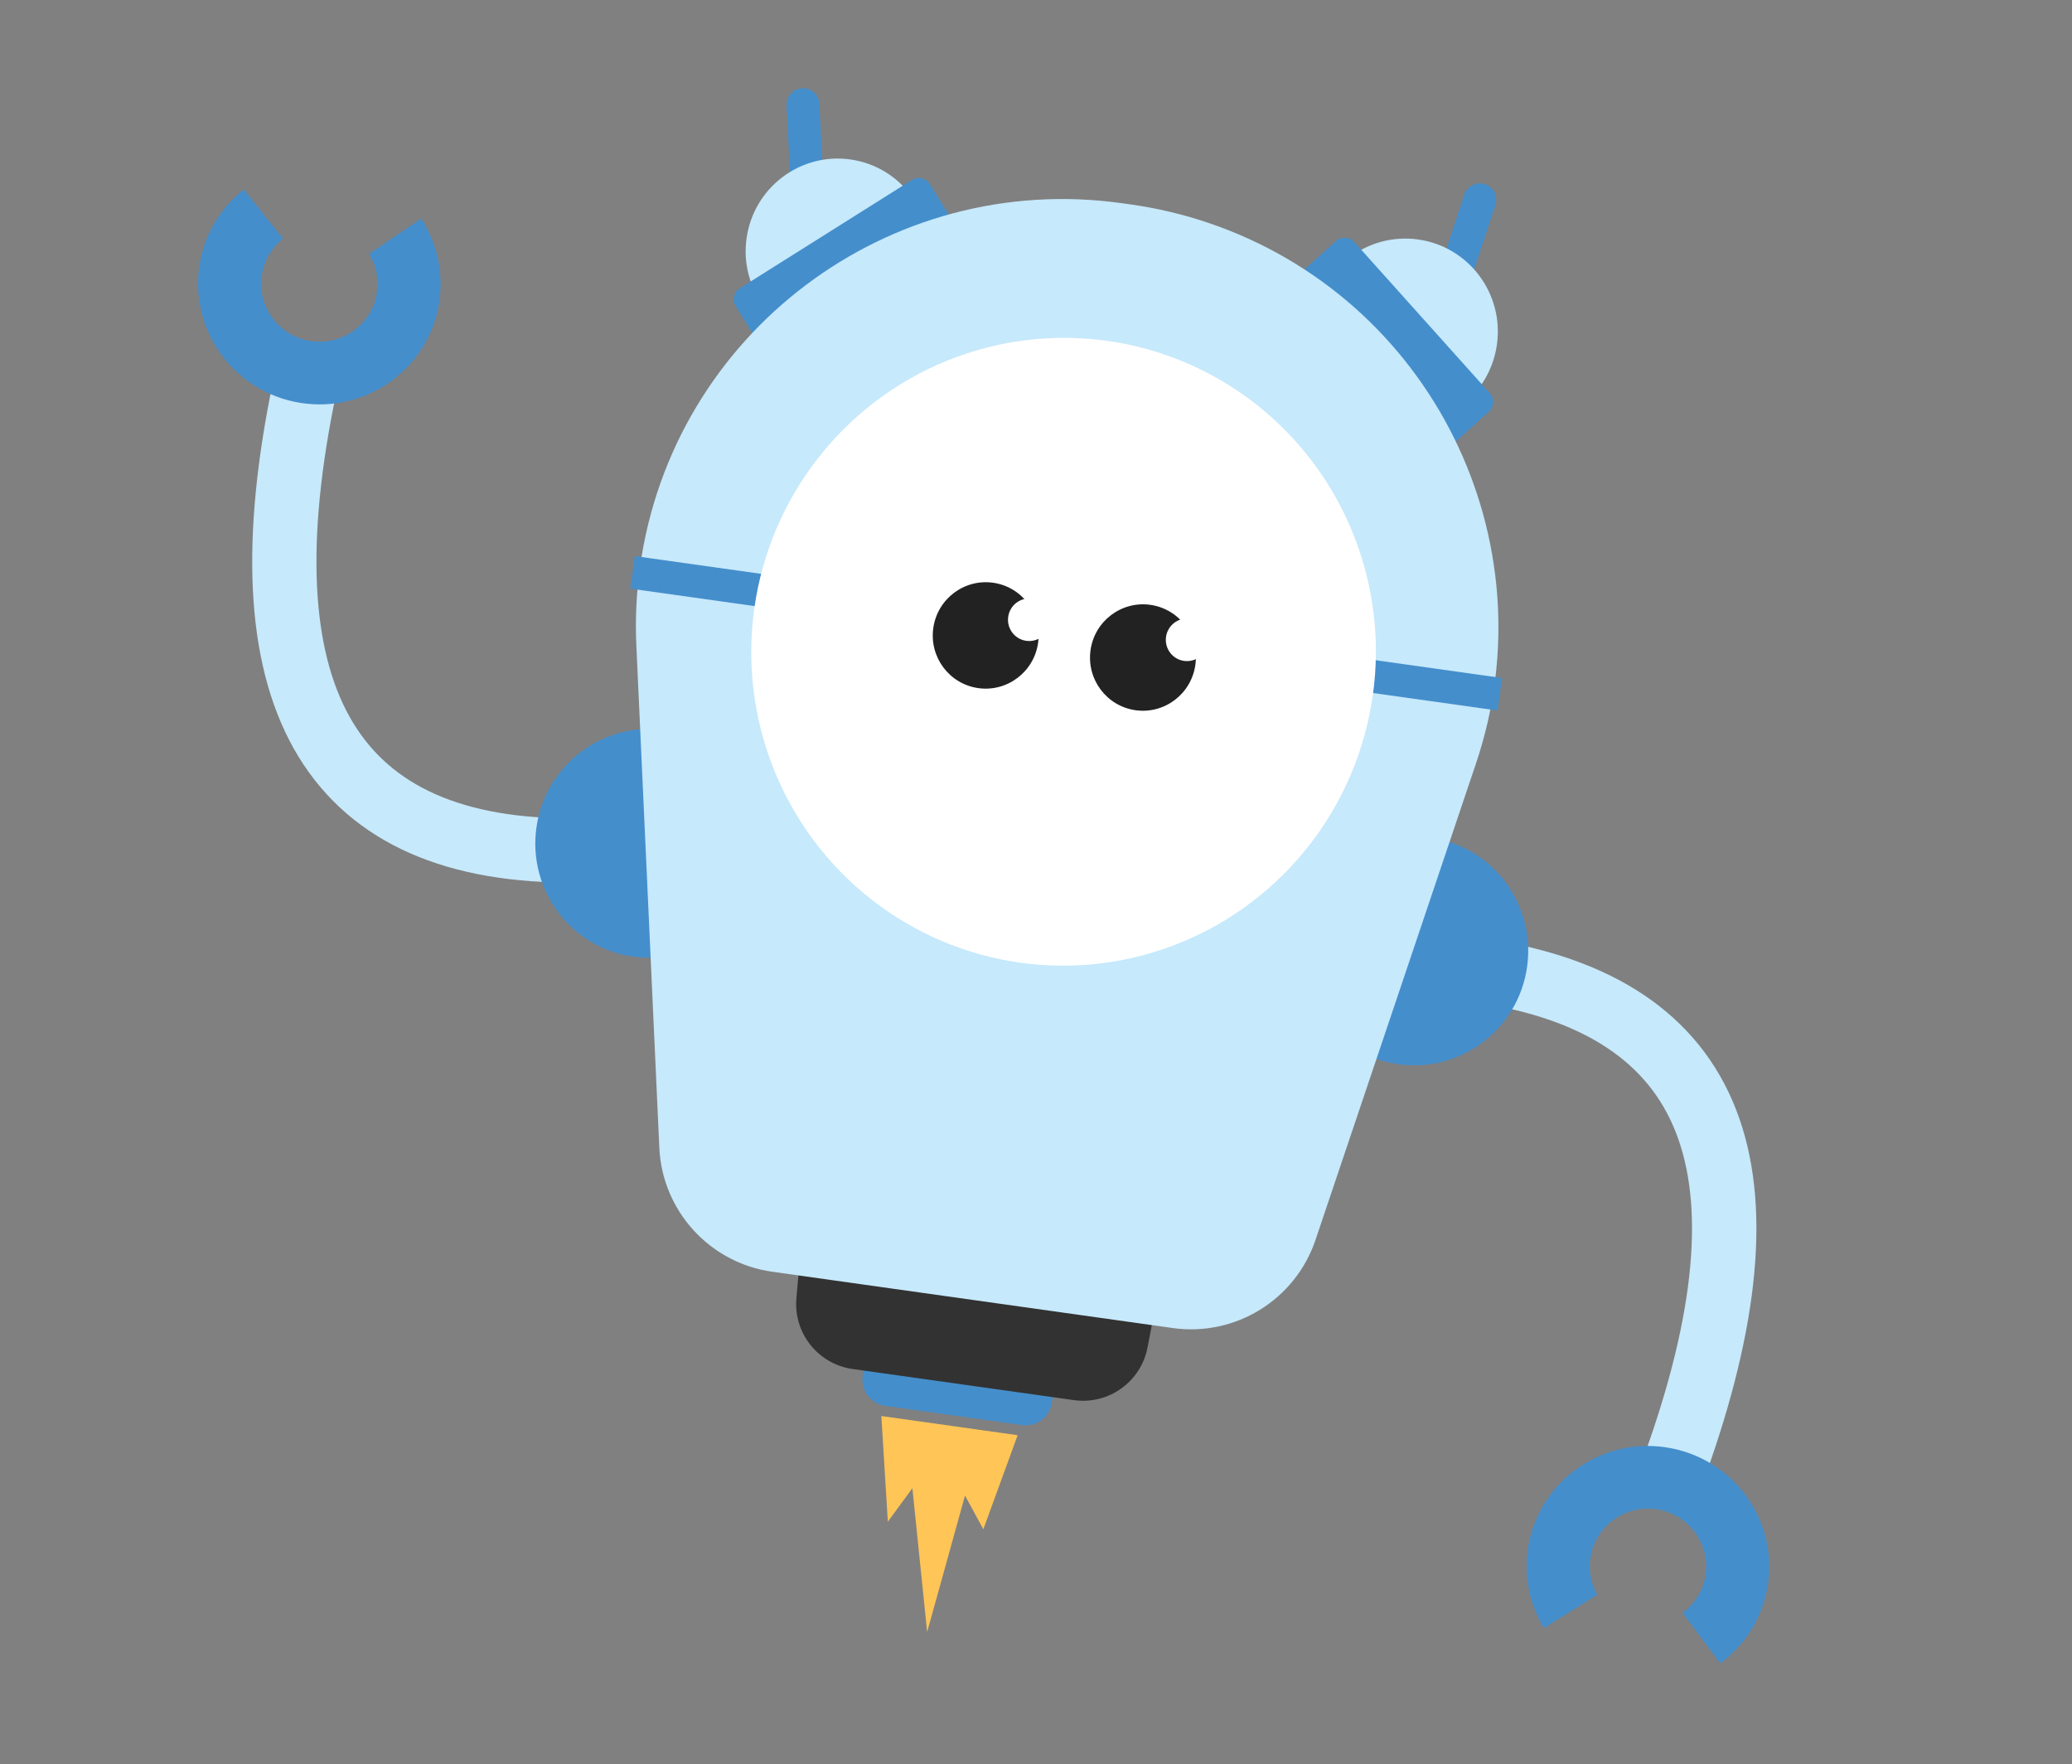
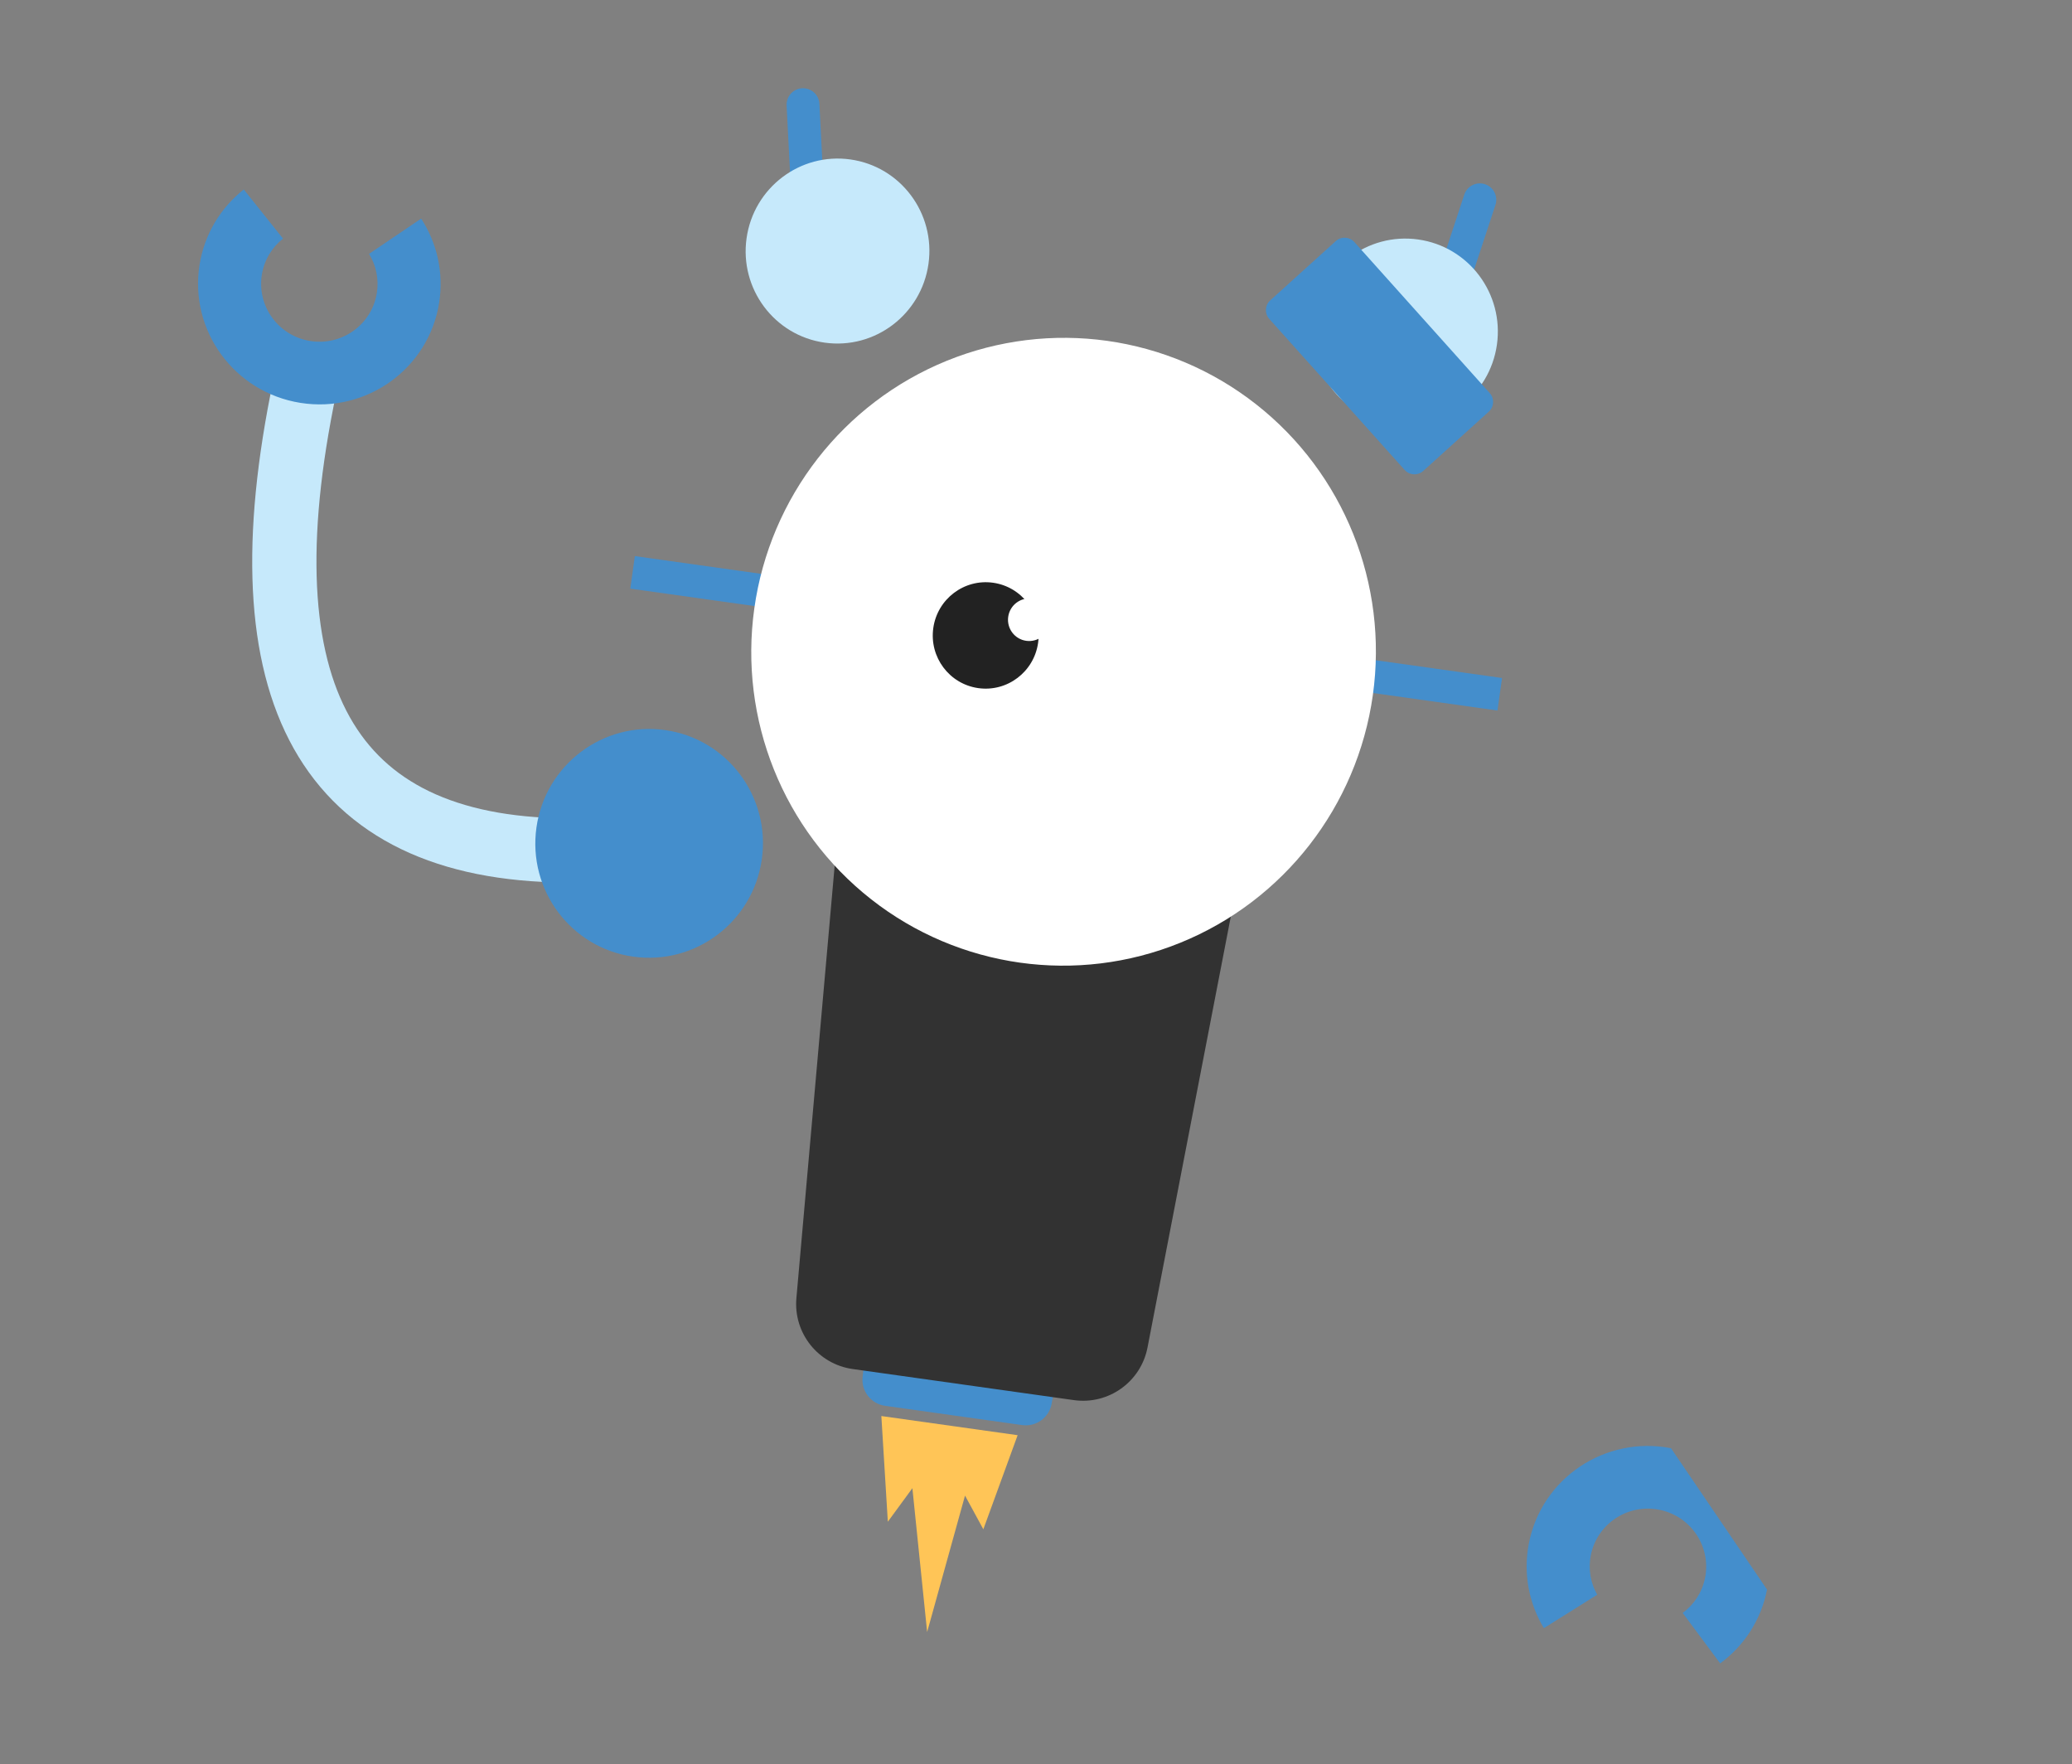
<svg xmlns="http://www.w3.org/2000/svg" width="316px" height="269px" viewBox="0 0 316 269" version="1.1">
  <rect x="0" y="0" width="316" height="269" fill="#808080" stroke="none" />
  <title>probot-guesture-right-hand</title>
  <g id="Products---StatePro" stroke="none" stroke-width="1" fill="none" fill-rule="evenodd">
    <g id="Coverage---State-Courts" transform="translate(-185, -644)">
      <g id="probot-guesture-right-hand" transform="translate(342.504, 780.001) scale(-1, 1) rotate(-8) translate(-342.504, -780.001) translate(199.998, 666.001)">
        <g id="Group-37" transform="translate(43.828, 162.758) scale(1, -1) rotate(10) translate(-43.828, -162.758) translate(8.585, 110.238)">
-           <path d="M24.047,23.22 C58.894,30.425 67.011,56.539 48.396,101.561" id="Path-3" stroke="#C6E9FB" stroke-width="9.823" transform="translate(41.082, 62.39) rotate(160) translate(-41.082, -62.39) " />
-           <path d="M23.208,-0.966 C27.994,-0.964 32.353,0.881 35.624,3.903 L29.165,10.983 C27.596,9.537 25.506,8.655 23.213,8.653 C18.343,8.651 14.397,12.624 14.399,17.528 C14.402,22.433 18.352,26.41 23.222,26.413 C25.398,26.414 27.388,25.622 28.926,24.308 L35.483,31.319 C32.233,34.252 27.938,36.035 23.227,36.032 C13.081,36.027 4.852,27.74 4.846,17.523 C4.841,7.307 13.062,-0.972 23.208,-0.966 Z" id="Path" fill="#448ECC" transform="translate(20.235, 17.533) scale(-1, -1) rotate(83) translate(-20.235, -17.533) " />
+           <path d="M23.208,-0.966 C27.994,-0.964 32.353,0.881 35.624,3.903 L29.165,10.983 C27.596,9.537 25.506,8.655 23.213,8.653 C18.343,8.651 14.397,12.624 14.399,17.528 C14.402,22.433 18.352,26.41 23.222,26.413 C25.398,26.414 27.388,25.622 28.926,24.308 L35.483,31.319 C32.233,34.252 27.938,36.035 23.227,36.032 C13.081,36.027 4.852,27.74 4.846,17.523 Z" id="Path" fill="#448ECC" transform="translate(20.235, 17.533) scale(-1, -1) rotate(83) translate(-20.235, -17.533) " />
        </g>
-         <ellipse id="Oval" fill="#448ECC" cx="83.614" cy="114.811" rx="17.356" ry="17.445" />
        <g id="Group-14" transform="translate(248.728, 76.734) rotate(-2) translate(-248.728, -76.734) translate(214.225, 25.122)">
          <path d="M12.37,21.404 C47.217,28.609 55.334,54.723 36.719,99.745" id="Path-3" stroke="#C6E9FB" stroke-width="9.798" transform="translate(29.405, 60.574) scale(-1, 1) rotate(160) translate(-29.405, -60.574) " />
          <path d="M53.22,-2.784 C58.006,-2.784 62.365,-0.94 65.635,2.079 L59.172,9.162 C57.603,7.717 55.514,6.835 53.221,6.835 C48.35,6.835 44.402,10.81 44.402,15.714 C44.403,20.617 48.351,24.593 53.222,24.593 C55.397,24.594 57.389,23.801 58.926,22.486 L65.481,29.494 C62.23,32.428 57.933,34.212 53.223,34.212 C43.076,34.212 34.849,25.929 34.849,15.713 C34.848,5.497 43.073,-2.785 53.22,-2.784 Z" id="Path" fill="#448ECC" transform="translate(50.242, 15.714) scale(1, -1) rotate(89) translate(-50.242, -15.714) " />
        </g>
        <ellipse id="Oval" fill="#448ECC" cx="201.471" cy="114.811" rx="17.356" ry="17.445" />
        <line x1="89.668" y1="17.851" x2="92.897" y2="4.7192405e-14" id="Line-3" stroke="#448ECC" stroke-width="5.007" stroke-linecap="round" transform="translate(91.283, 8.925) scale(-1, 1) translate(-91.283, -8.925) " />
        <ellipse id="Oval" fill="#C6E9FB" transform="translate(98.144, 21.502) scale(-1, 1) translate(-98.144, -21.502) " cx="98.144" cy="21.502" rx="14.127" ry="14.199" />
        <path d="M94.74,8.233 L108.219,8.262 C109.322,8.265 110.216,9.158 110.218,10.261 L110.284,41.2 C110.287,42.306 109.392,43.205 108.286,43.207 C108.283,43.207 108.28,43.207 108.277,43.207 L94.797,43.178 C93.694,43.176 92.801,42.282 92.799,41.18 L92.732,10.241 C92.73,9.134 93.625,8.236 94.731,8.233 C94.734,8.233 94.737,8.233 94.74,8.233 Z" id="Rectangle" fill="#448ECC" transform="translate(101.508, 25.72) rotate(50) translate(-101.508, -25.72) " />
        <g id="Group-12" transform="translate(182.098, 21.903) scale(-1, 1) translate(-182.098, -21.903) translate(163.026, 0)">
          <line x1="7.26" y1="17.733" x2="10.684" y2="8.29343438e-14" id="Line-3" stroke="#448ECC" stroke-width="5.007" stroke-linecap="round" transform="translate(8.972, 8.866) scale(-1, 1) translate(-8.972, -8.866) " />
          <ellipse id="Oval" fill="#C6E9FB" transform="translate(15.58, 21.374) scale(-1, 1) translate(-15.58, -21.374) " cx="15.58" cy="21.374" rx="14.009" ry="14.104" />
-           <path d="M12.273,8.272 L25.781,8.318 C26.882,8.321 27.774,9.213 27.777,10.314 L27.881,41.296 C27.885,42.402 26.991,43.302 25.885,43.305 C25.88,43.305 25.876,43.305 25.872,43.305 L12.363,43.26 C11.262,43.257 10.37,42.365 10.367,41.264 L10.263,10.282 C10.259,9.176 11.153,8.276 12.259,8.272 C12.264,8.272 12.268,8.272 12.273,8.272 Z" id="Rectangle" fill="#448ECC" transform="translate(19.072, 25.789) rotate(50) translate(-19.072, -25.789) " />
        </g>
        <path d="M130.114,90.875 L156.586,90.875 C158.799,90.875 160.592,92.669 160.592,94.881 C160.592,94.919 160.592,94.956 160.591,94.993 L157.91,190.839 C157.849,193.007 156.074,194.733 153.906,194.733 L132.794,194.733 C130.626,194.733 128.851,193.007 128.79,190.839 L126.109,94.993 C126.048,92.782 127.79,90.939 130.002,90.877 C130.039,90.876 130.077,90.875 130.114,90.875 Z" id="Rectangle" fill="#448ECC" />
        <path d="M121.199,86.007 L163.886,86.007 C169.417,86.007 173.901,90.491 173.901,96.022 C173.901,96.193 173.897,96.365 173.888,96.536 L169.58,180.364 C169.307,185.688 164.91,189.865 159.579,189.865 L125.507,189.865 C120.175,189.865 115.779,185.688 115.505,180.364 L111.198,96.536 C110.914,91.012 115.162,86.304 120.685,86.02 C120.857,86.012 121.028,86.007 121.199,86.007 Z" id="Rectangle" fill="#323232" />
-         <path d="M142.273,8.114 L143.62,8.114 C179.571,8.114 208.716,37.259 208.716,73.21 C208.716,77.235 208.343,81.251 207.601,85.207 L193.476,160.544 C191.699,170.018 183.428,176.883 173.789,176.883 L112.104,176.883 C102.465,176.883 94.193,170.018 92.417,160.544 L78.292,85.207 C71.666,49.871 94.941,15.854 130.277,9.229 C134.232,8.487 138.248,8.114 142.273,8.114 Z" id="Rectangle" fill="#C6E9FB" />
        <line x1="78.673" y1="74.242" x2="207.22" y2="74.242" id="Line-2" stroke="#448ECC" stroke-width="5.007" stroke-linecap="square" />
        <ellipse id="Oval" fill="#FFFFFF" cx="142.946" cy="77.082" rx="47.627" ry="47.872" />
-         <ellipse id="Oval" fill="#222222" transform="translate(130.838, 76.27) scale(1, -1) translate(-130.838, -76.27) " cx="130.838" cy="76.27" rx="8.072" ry="8.114" />
        <ellipse id="Oval" fill="#FFFFFF" transform="translate(124.561, 72.66) scale(1, -1) translate(-124.561, -72.66) " cx="124.561" cy="72.66" rx="3.229" ry="3.246" />
        <ellipse id="Oval" fill="#222222" transform="translate(155.055, 76.27) scale(1, -1) translate(-155.055, -76.27) " cx="155.055" cy="76.27" rx="8.072" ry="8.114" />
        <ellipse id="Oval" fill="#FFFFFF" transform="translate(148.822, 72.978) scale(1, -1) translate(-148.822, -72.978) " cx="148.822" cy="72.978" rx="3.229" ry="3.246" />
        <polygon id="Path-4" fill="#FFC557" points="133.259 196.356 136.442 211.291 139.924 206.592 142.748 228 148.03 206.592 151.026 212.178 154.248 196.356" />
      </g>
    </g>
  </g>
</svg>